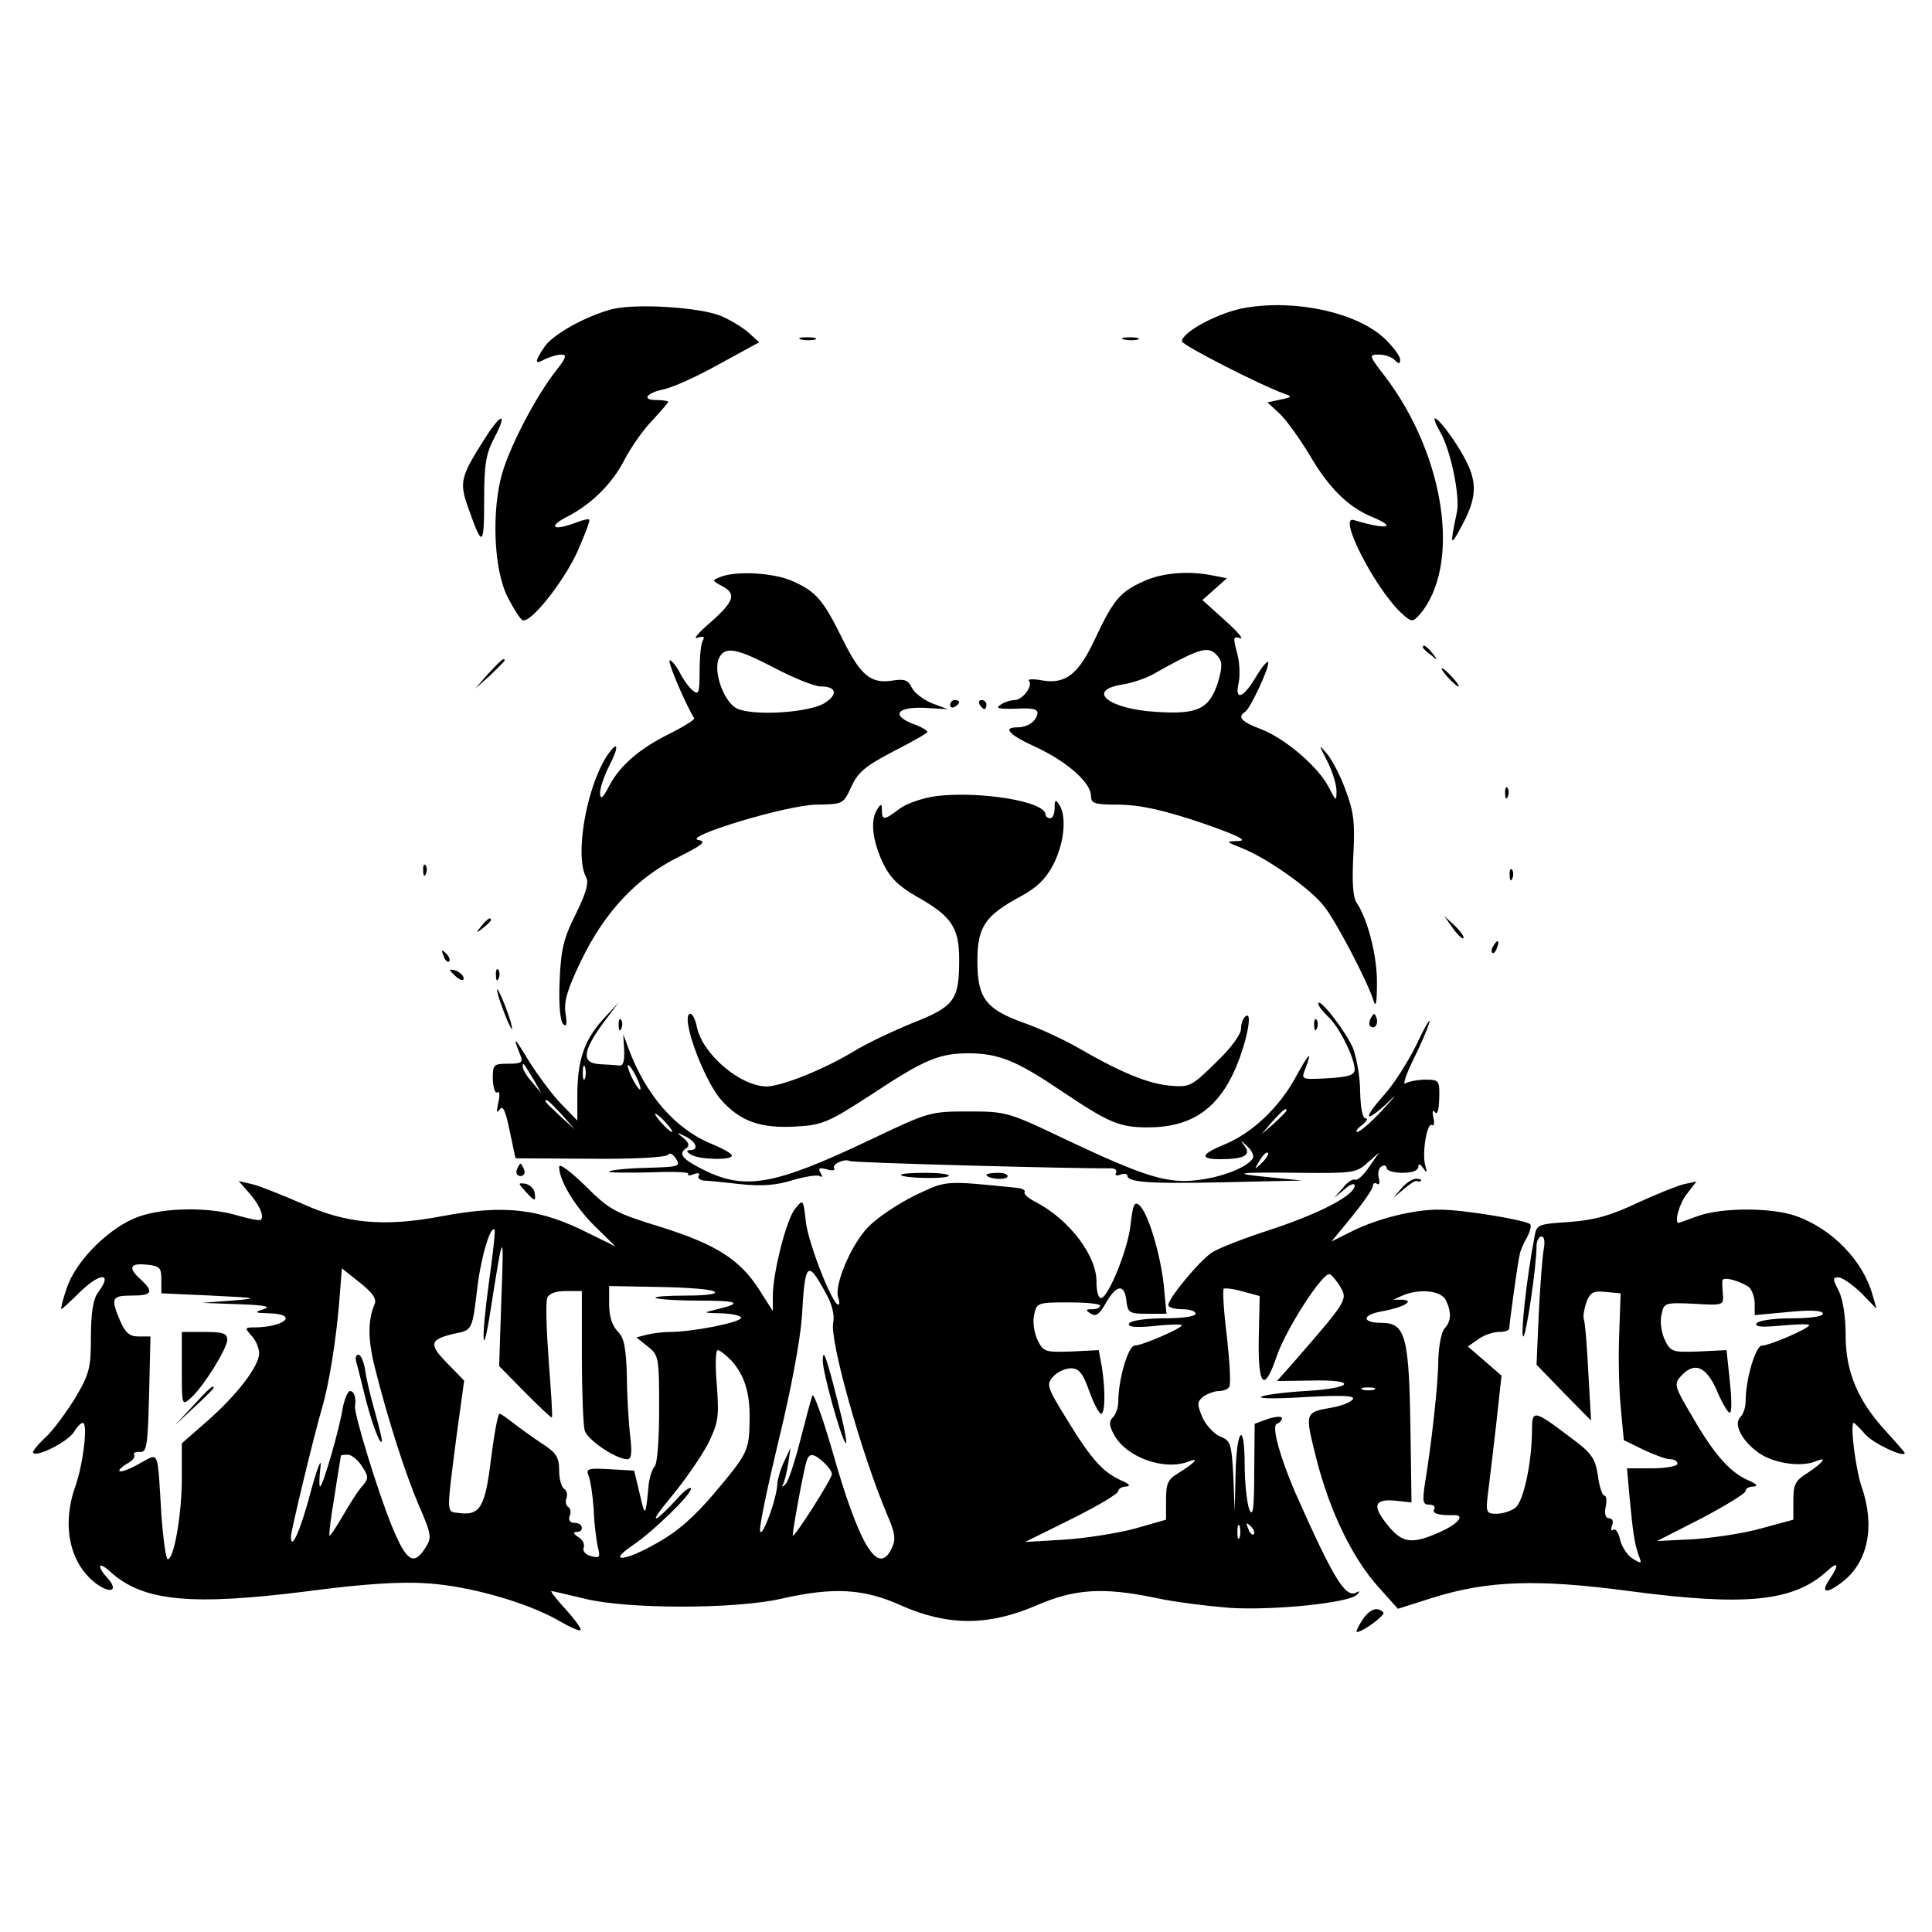
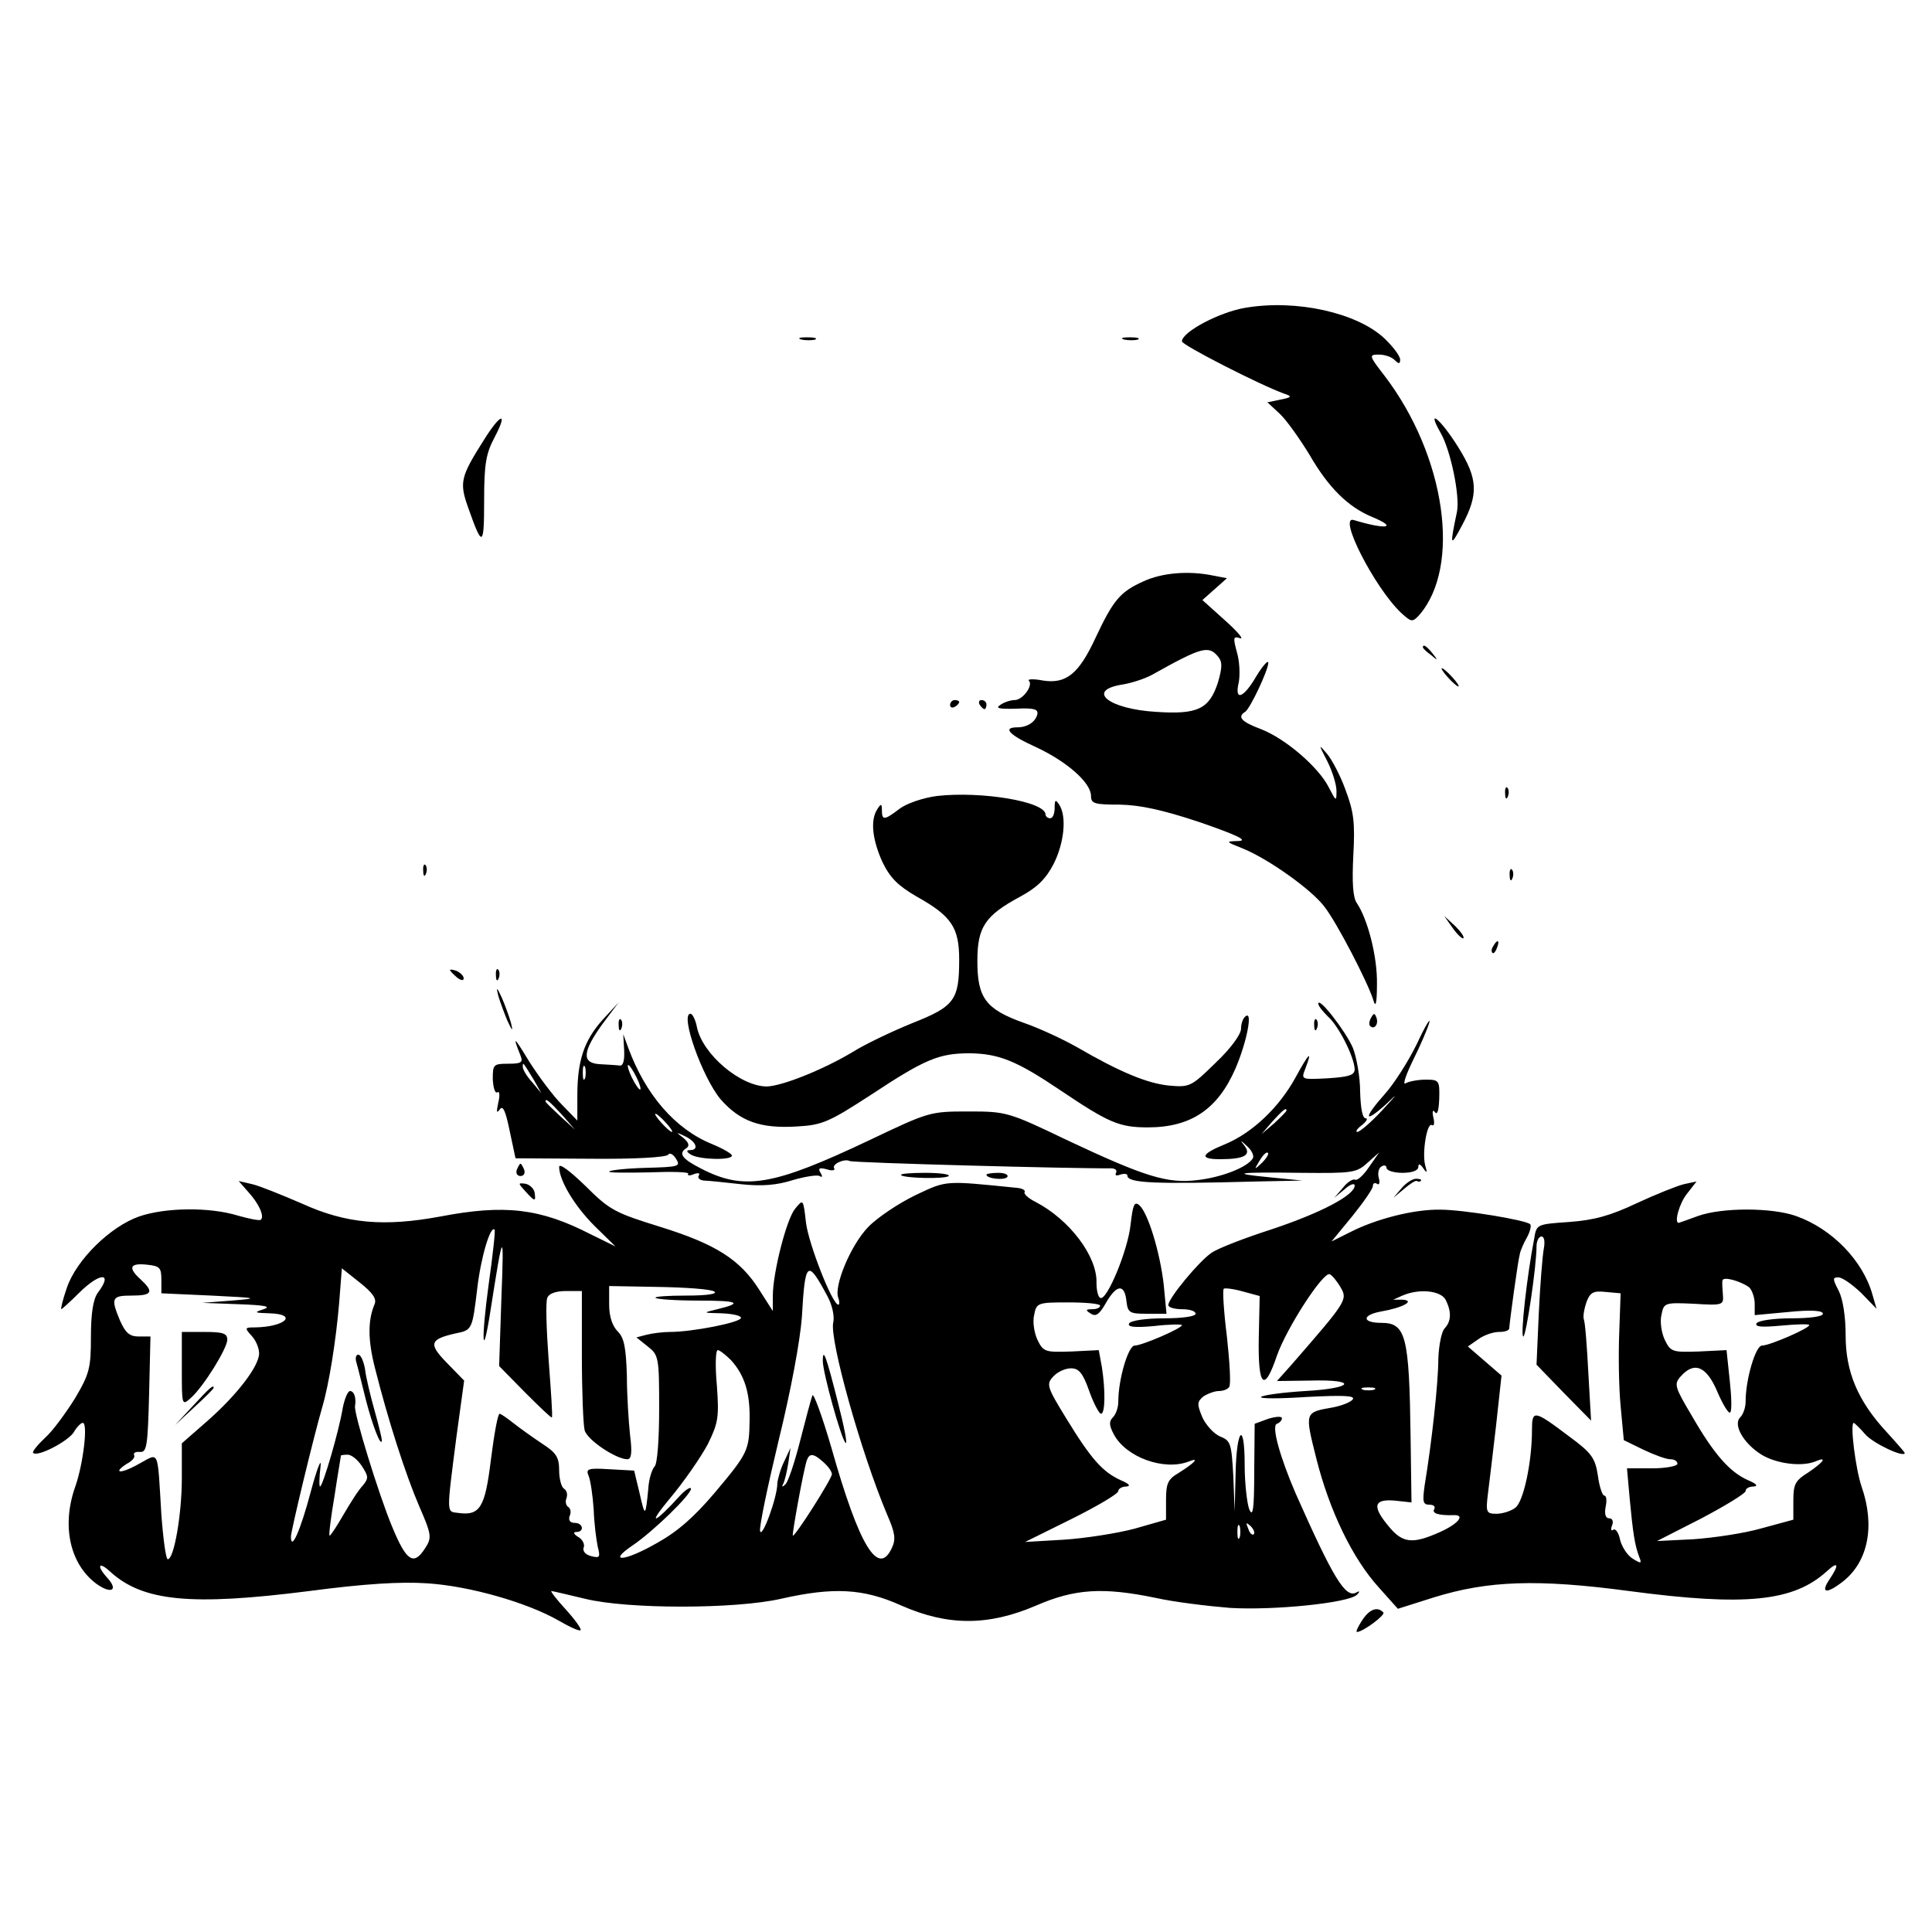
<svg xmlns="http://www.w3.org/2000/svg" version="1.0" width="425pt" height="425pt" viewBox="0 0 425 425" preserveAspectRatio="xMidYMid meet">
  <g transform="translate(0,425) scale(0.1,-0.1)" fill="#000000" stroke="none">
-     <path d="M1347 3570 c-58 -15 -132 -56 -150 -84 -22 -33 -21 -39 2 -26 11 5 27 10 36 10 13 0 10 -8 -13 -37 -43 -55 -98 -160 -117 -223 -24 -83 -19 -212 11 -272 13 -26 28 -49 33 -52 16 -10 89 81 121 150 16 37 29 69 26 71 -2 2 -15 -1 -30 -7 -48 -18 -62 -10 -21 12 56 28 103 75 130 129 14 26 40 64 60 84 19 21 35 39 35 41 0 2 -12 4 -26 4 -34 0 -22 16 18 24 18 4 72 28 120 55 l88 48 -23 21 c-12 11 -40 28 -61 37 -46 19 -186 28 -239 15z" />
    <path d="M2740 3573 c-56 -9 -140 -53 -140 -74 0 -8 172 -96 225 -115 18 -6 17 -8 -8 -13 l-29 -6 27 -25 c15 -14 44 -55 66 -91 41 -71 84 -114 137 -136 58 -24 33 -29 -40 -7 -36 11 46 -149 104 -204 23 -21 25 -21 40 -5 93 107 58 350 -76 526 -35 45 -35 47 -13 47 13 0 28 -5 35 -12 9 -9 12 -9 12 1 0 8 -16 29 -35 47 -60 56 -193 86 -305 67z" />
    <path d="M1763 3503 c9 -2 23 -2 30 0 6 3 -1 5 -18 5 -16 0 -22 -2 -12 -5z" />
    <path d="M2473 3503 c9 -2 23 -2 30 0 6 3 -1 5 -18 5 -16 0 -22 -2 -12 -5z" />
    <path d="M1065 3283 c-52 -82 -55 -94 -35 -150 31 -88 35 -87 35 15 0 82 4 104 23 140 30 57 14 54 -23 -5z" />
    <path d="M3169 3298 c22 -38 43 -139 36 -174 -16 -76 -15 -79 11 -30 37 69 35 103 -8 172 -38 61 -72 90 -39 32z" />
-     <path d="M1585 2981 c-19 -8 -19 -8 3 -20 33 -17 27 -34 -25 -80 -27 -23 -39 -38 -29 -34 14 4 17 3 12 -6 -4 -6 -7 -36 -7 -67 0 -48 -2 -54 -15 -43 -9 7 -22 26 -30 42 -9 16 -18 26 -21 24 -4 -4 32 -90 54 -127 2 -3 -21 -17 -50 -32 -68 -33 -113 -71 -137 -117 -14 -27 -19 -31 -20 -16 0 12 9 38 20 60 23 44 20 59 -5 22 -45 -69 -71 -219 -46 -266 7 -12 1 -34 -22 -81 -27 -53 -33 -78 -36 -148 -2 -51 1 -88 8 -95 7 -7 9 0 5 24 -4 26 4 53 35 117 52 107 122 181 212 226 54 27 64 35 46 38 -41 6 196 78 260 78 58 1 58 1 76 40 15 32 31 45 92 77 41 21 75 40 75 43 0 3 -13 11 -30 17 -50 19 -38 38 22 36 l53 -3 -35 13 c-19 8 -39 23 -44 34 -8 17 -16 20 -42 16 -48 -8 -71 11 -110 90 -43 87 -58 105 -109 128 -41 19 -124 24 -160 10z m120 -201 c42 -22 87 -40 100 -40 35 0 39 -17 10 -36 -34 -22 -160 -30 -195 -12 -29 16 -52 83 -38 111 13 26 39 21 123 -23z" />
    <path d="M2515 2971 c-51 -23 -66 -41 -105 -124 -37 -80 -65 -102 -116 -94 -20 4 -34 3 -31 0 11 -10 -13 -43 -31 -43 -9 0 -24 -5 -32 -11 -11 -7 -2 -9 35 -8 39 2 49 -1 47 -12 -4 -17 -22 -29 -44 -29 -34 0 -18 -17 42 -44 68 -32 120 -78 120 -107 0 -17 8 -19 63 -19 45 -1 93 -11 177 -39 81 -28 106 -40 85 -41 -30 -1 -30 -1 10 -17 56 -23 150 -90 178 -127 27 -34 96 -167 108 -206 5 -18 8 -8 8 36 1 59 -20 141 -44 177 -9 12 -11 46 -8 105 4 73 1 96 -17 144 -11 31 -30 67 -41 80 -19 22 -19 22 1 -17 11 -22 20 -51 20 -65 0 -24 -1 -23 -17 8 -22 44 -95 107 -149 128 -43 16 -53 27 -35 38 11 7 51 92 51 108 0 7 -12 -6 -26 -29 -29 -50 -49 -56 -39 -14 3 16 2 46 -4 66 -9 33 -8 36 7 31 9 -3 -5 14 -33 39 l-50 45 27 24 27 24 -31 6 c-54 11 -112 6 -153 -13z m165 -166 c9 -11 9 -23 -1 -57 -19 -58 -45 -70 -135 -64 -105 6 -156 47 -76 60 20 3 51 13 67 22 109 61 124 65 145 39z" />
    <path d="M3130 2826 c0 -2 8 -10 18 -17 15 -13 16 -12 3 4 -13 16 -21 21 -21 13z" />
-     <path d="M1074 2768 l-29 -33 33 29 c17 17 32 31 32 33 0 8 -8 1 -36 -29z" />
    <path d="M3185 2760 c10 -11 20 -20 23 -20 3 0 -3 9 -13 20 -10 11 -20 20 -23 20 -3 0 3 -9 13 -20z" />
    <path d="M2090 2699 c0 -5 5 -7 10 -4 6 3 10 8 10 11 0 2 -4 4 -10 4 -5 0 -10 -5 -10 -11z" />
    <path d="M2155 2700 c3 -5 8 -10 11 -10 2 0 4 5 4 10 0 6 -5 10 -11 10 -5 0 -7 -4 -4 -10z" />
    <path d="M3311 2504 c0 -11 3 -14 6 -6 3 7 2 16 -1 19 -3 4 -6 -2 -5 -13z" />
    <path d="M2061 2499 c-30 -4 -66 -16 -82 -28 -34 -26 -39 -26 -39 -3 0 14 -2 15 -10 2 -16 -24 -11 -67 11 -116 17 -35 34 -52 75 -76 77 -43 94 -68 94 -139 0 -89 -10 -103 -104 -140 -44 -18 -103 -46 -130 -63 -65 -39 -155 -75 -189 -76 -58 0 -142 71 -154 131 -3 16 -10 29 -14 29 -24 0 26 -140 66 -188 43 -49 88 -65 168 -60 56 3 71 10 162 69 121 80 151 92 219 92 64 -1 103 -17 198 -81 107 -72 130 -82 193 -82 95 0 154 40 193 130 24 56 38 125 23 115 -6 -3 -11 -16 -11 -28 0 -12 -22 -43 -56 -75 -54 -53 -57 -54 -103 -50 -48 5 -108 30 -201 84 -30 17 -83 42 -118 54 -84 30 -102 55 -102 136 0 75 17 100 95 142 37 20 56 39 73 72 23 46 29 104 12 130 -8 12 -10 11 -10 -7 0 -13 -4 -23 -10 -23 -5 0 -10 4 -10 8 0 29 -142 52 -239 41z" />
    <path d="M931 2334 c0 -11 3 -14 6 -6 3 7 2 16 -1 19 -3 4 -6 -2 -5 -13z" />
    <path d="M3321 2324 c0 -11 3 -14 6 -6 3 7 2 16 -1 19 -3 4 -6 -2 -5 -13z" />
-     <path d="M1059 2213 c-13 -16 -12 -17 4 -4 9 7 17 15 17 17 0 8 -8 3 -21 -13z" />
    <path d="M3196 2208 c10 -14 21 -24 23 -22 3 3 -6 15 -18 27 l-24 22 19 -27z" />
    <path d="M3285 2169 c-4 -6 -5 -12 -2 -15 2 -3 7 2 10 11 7 17 1 20 -8 4z" />
-     <path d="M976 2147 c3 -10 9 -15 12 -12 3 3 0 11 -7 18 -10 9 -11 8 -5 -6z" />
    <path d="M990 2116 c0 -2 7 -9 15 -16 9 -7 15 -8 15 -2 0 5 -7 12 -15 16 -8 3 -15 4 -15 2z" />
    <path d="M1091 2104 c0 -11 3 -14 6 -6 3 7 2 16 -1 19 -3 4 -6 -2 -5 -13z" />
    <path d="M1096 2060 c4 -14 13 -38 20 -55 11 -24 13 -25 8 -5 -4 14 -13 39 -20 55 -11 24 -13 25 -8 5z" />
    <path d="M2900 2042 c0 -5 10 -17 21 -28 24 -21 58 -89 59 -116 0 -13 -12 -17 -59 -20 -58 -3 -59 -3 -50 20 17 44 9 37 -21 -18 -36 -66 -95 -122 -155 -147 -54 -22 -57 -33 -11 -33 53 0 69 9 54 29 -11 14 -10 14 6 -1 10 -9 15 -21 12 -26 -12 -20 -69 -42 -122 -48 -66 -8 -115 7 -289 89 -127 61 -132 62 -215 62 -84 0 -87 -1 -215 -62 -215 -102 -278 -113 -374 -63 -41 21 -50 33 -30 45 6 5 4 12 -8 22 -17 13 -16 13 5 3 24 -12 30 -30 10 -30 -9 0 -8 -4 2 -10 18 -11 90 -13 90 -2 0 4 -19 15 -43 25 -82 33 -147 109 -185 212 l-11 30 2 -35 c1 -23 -2 -35 -10 -34 -7 1 -26 2 -43 3 -41 2 -39 27 5 88 l36 48 -36 -39 c-40 -45 -55 -89 -55 -166 l0 -55 -34 35 c-19 19 -51 62 -72 95 -34 56 -37 58 -19 13 6 -15 2 -18 -27 -18 -33 0 -34 -2 -34 -34 1 -19 5 -32 10 -29 5 4 6 -7 2 -23 -4 -20 -4 -24 3 -15 7 11 13 -2 22 -46 l13 -61 165 -1 c95 -1 167 3 171 9 3 5 11 1 17 -9 11 -17 6 -18 -65 -20 -42 -1 -79 -5 -82 -8 -3 -3 36 -3 87 -2 50 2 89 1 87 -3 -3 -4 3 -5 12 -1 10 4 15 2 11 -3 -3 -5 2 -10 11 -11 9 0 46 -4 82 -8 47 -5 79 -2 114 9 27 8 54 12 59 9 6 -4 7 -1 2 7 -6 10 -3 12 13 8 12 -4 20 -3 17 2 -6 9 23 22 34 16 6 -4 497 -17 574 -16 10 0 15 -4 12 -10 -3 -6 1 -7 9 -4 9 3 16 2 16 -2 0 -17 62 -19 285 -13 l100 2 -70 7 c-95 9 -73 12 69 10 111 -1 120 0 144 22 l26 23 -23 -33 c-12 -18 -26 -30 -30 -27 -5 2 -17 -5 -27 -18 l-19 -22 23 19 c12 11 22 14 22 8 0 -21 -74 -60 -182 -96 -59 -19 -119 -42 -133 -52 -27 -18 -95 -100 -95 -115 0 -5 14 -9 30 -9 17 0 30 -4 30 -10 0 -6 -30 -10 -69 -10 -41 0 -73 -5 -77 -11 -5 -8 11 -10 55 -6 33 4 61 4 61 2 0 -7 -88 -45 -104 -45 -14 0 -36 -74 -36 -123 0 -13 -5 -28 -12 -35 -9 -9 -8 -18 2 -37 27 -51 111 -81 165 -60 25 10 13 -3 -22 -25 -24 -14 -28 -23 -28 -60 l0 -43 -70 -20 c-38 -10 -108 -21 -155 -24 l-85 -5 103 51 c56 28 102 55 102 61 0 5 8 10 18 10 10 1 6 6 -13 14 -39 18 -64 45 -119 135 -43 70 -45 76 -29 93 9 10 26 18 39 18 17 0 26 -10 40 -50 10 -28 22 -50 26 -50 9 0 10 50 2 102 l-7 38 -60 -3 c-58 -2 -62 -1 -75 26 -7 15 -11 40 -7 55 5 26 8 27 75 27 39 0 70 -3 70 -7 0 -5 -8 -8 -17 -8 -15 0 -16 -2 -3 -10 11 -7 19 -1 34 26 23 39 40 40 44 1 3 -25 7 -27 46 -27 l42 0 -6 63 c-8 72 -35 160 -54 176 -11 9 -14 0 -19 -43 -6 -57 -53 -170 -67 -161 -5 3 -8 18 -8 33 2 58 -59 139 -134 178 -16 8 -27 18 -24 22 2 4 -6 8 -17 9 -160 16 -153 17 -223 -16 -37 -18 -84 -49 -105 -71 -38 -40 -75 -129 -65 -155 3 -8 3 -15 0 -15 -13 0 -65 133 -71 180 -6 53 -6 53 -24 31 -19 -23 -49 -141 -49 -192 l0 -33 -30 47 c-42 66 -95 100 -217 138 -100 31 -112 37 -165 90 -34 33 -58 51 -58 42 0 -29 33 -85 78 -130 l46 -45 -55 27 c-111 57 -189 66 -330 39 -124 -23 -207 -16 -304 28 -44 19 -93 39 -110 43 l-30 7 21 -24 c23 -25 36 -53 28 -61 -3 -3 -26 2 -51 9 -62 19 -159 18 -217 -2 -63 -22 -138 -95 -159 -157 -9 -26 -14 -47 -12 -47 1 0 19 16 38 35 47 47 77 47 42 1 -10 -14 -15 -45 -15 -96 0 -69 -3 -82 -35 -136 -20 -32 -49 -72 -66 -87 -17 -16 -29 -31 -26 -33 9 -10 76 25 89 45 7 12 16 21 20 21 12 0 1 -90 -16 -139 -31 -86 -13 -171 46 -215 32 -23 49 -15 25 12 -25 27 -21 39 5 15 72 -66 178 -76 438 -43 121 16 201 21 260 17 93 -6 219 -42 289 -82 24 -14 46 -24 48 -21 3 2 -12 23 -32 45 -21 23 -35 41 -32 41 3 0 36 -8 74 -17 93 -23 330 -23 431 0 115 26 181 23 265 -15 102 -45 191 -45 296 0 85 37 147 41 263 17 40 -9 114 -18 163 -22 97 -6 263 11 280 29 7 7 6 9 -1 5 -24 -14 -51 31 -134 218 -34 79 -54 149 -41 153 6 2 11 8 11 12 0 5 -13 4 -30 -1 l-30 -11 -1 -106 c0 -83 -3 -101 -11 -82 -5 14 -10 58 -10 97 0 99 -18 82 -20 -20 l-2 -82 -3 78 c-4 72 -6 78 -29 87 -14 6 -31 25 -39 42 -12 29 -12 34 2 46 9 6 25 12 34 12 10 0 20 4 23 9 4 5 1 55 -5 110 -7 56 -10 103 -7 106 2 2 21 0 42 -6 l37 -10 -2 -92 c-2 -108 12 -122 40 -39 21 60 101 184 116 179 5 -2 16 -15 24 -29 16 -27 13 -31 -107 -169 l-33 -37 73 1 c106 3 97 -17 -11 -23 -49 -3 -93 -9 -97 -13 -4 -4 41 -4 101 0 79 4 106 3 101 -5 -4 -6 -23 -14 -44 -18 -63 -11 -62 -10 -36 -114 29 -114 79 -218 137 -282 l42 -47 79 25 c119 37 228 41 430 14 256 -34 361 -23 434 43 26 24 29 16 6 -18 -20 -30 -6 -32 30 -4 56 44 71 123 41 209 -13 38 -26 140 -17 140 1 0 13 -11 25 -25 17 -20 87 -53 87 -41 0 1 -18 22 -40 46 -63 68 -90 132 -90 212 0 42 -6 80 -15 98 -14 27 -14 30 -1 30 9 0 31 -16 50 -34 l34 -35 -9 31 c-21 75 -89 145 -168 173 -54 19 -163 19 -216 0 -22 -8 -41 -15 -42 -15 -11 -1 1 43 18 64 l21 27 -28 -6 c-16 -4 -63 -23 -104 -42 -57 -27 -93 -37 -147 -41 -72 -5 -73 -5 -78 -36 -16 -82 -31 -216 -24 -216 6 0 29 154 29 198 0 12 5 22 11 22 6 0 8 -11 5 -27 -3 -16 -8 -79 -11 -142 l-5 -113 60 -62 60 -61 -6 105 c-3 58 -7 111 -10 118 -2 7 1 24 6 38 8 21 15 25 42 22 l33 -3 -3 -86 c-2 -48 -1 -120 3 -162 l7 -75 43 -21 c23 -11 50 -21 59 -21 9 0 16 -4 16 -10 0 -5 -25 -10 -55 -10 l-56 0 6 -67 c7 -74 11 -102 21 -128 6 -15 4 -15 -14 -4 -12 7 -24 26 -28 41 -3 16 -10 26 -15 23 -5 -4 -6 1 -3 9 4 9 1 16 -6 16 -8 0 -11 9 -8 25 3 14 2 25 -3 25 -4 0 -11 20 -14 44 -6 39 -14 50 -63 86 -78 59 -82 59 -82 14 0 -71 -19 -159 -37 -171 -9 -7 -28 -13 -41 -13 -22 0 -24 3 -19 43 3 23 11 91 18 151 l12 110 -37 32 -37 32 23 16 c12 9 33 16 45 16 13 0 23 3 23 8 1 16 19 148 23 162 1 8 9 26 16 38 7 13 10 26 7 29 -9 9 -147 32 -198 32 -57 1 -140 -20 -197 -49 l-42 -21 46 56 c25 31 45 60 45 66 0 6 4 8 9 5 5 -4 7 2 4 13 -3 10 0 22 6 25 6 4 11 2 11 -3 0 -6 16 -11 35 -11 21 0 35 5 35 13 0 8 4 7 11 -3 8 -12 9 -10 4 7 -7 27 4 95 15 88 5 -3 6 5 3 17 -3 14 -1 18 4 11 5 -6 8 5 9 30 1 40 0 42 -30 42 -17 0 -37 -4 -44 -8 -7 -5 0 17 16 50 16 32 32 69 36 83 4 14 -9 -7 -27 -46 -19 -39 -51 -89 -71 -111 -47 -53 -46 -66 2 -23 29 28 27 25 -8 -13 -24 -26 -49 -47 -54 -47 -5 0 -1 7 10 15 10 8 14 15 8 15 -7 0 -11 23 -12 59 0 32 -8 76 -16 96 -16 37 -76 114 -76 97z m-1726 -167 l17 -30 -20 24 c-12 13 -21 28 -21 34 0 12 0 11 24 -28z m113 3 c-3 -7 -5 -2 -5 12 0 14 2 19 5 13 2 -7 2 -19 0 -25z m122 -23 c0 -5 -6 1 -14 15 -8 14 -14 30 -14 35 0 6 6 -1 14 -15 8 -14 14 -29 14 -35z m-173 -57 l29 -33 -32 29 c-18 17 -33 31 -33 33 0 8 8 1 36 -29z m1594 9 c0 -2 -12 -14 -27 -28 l-28 -24 24 28 c23 25 31 32 31 24z m-1365 -27 c10 -11 16 -20 13 -20 -3 0 -13 9 -23 20 -10 11 -16 20 -13 20 3 0 13 -9 23 -20z m1311 -88 c-17 -16 -18 -16 -5 5 7 12 15 20 18 17 3 -2 -3 -12 -13 -22z m-1701 -267 c-17 -125 -14 -173 4 -58 28 179 30 182 24 28 l-5 -150 57 -58 c32 -32 58 -57 59 -55 2 2 -2 58 -7 125 -5 68 -7 130 -3 138 3 9 18 15 41 15 l35 0 0 -142 c0 -79 3 -152 6 -164 5 -21 69 -64 94 -64 9 0 11 14 6 53 -3 28 -7 88 -7 131 -2 62 -6 83 -20 97 -12 12 -19 33 -19 59 l0 41 109 -2 c60 -1 115 -5 122 -10 9 -5 -14 -9 -60 -9 -41 0 -72 -2 -69 -5 3 -3 45 -6 93 -6 89 0 101 -5 43 -19 -33 -8 -33 -8 10 -9 23 -1 42 -5 42 -10 0 -10 -107 -31 -156 -31 -16 0 -39 -3 -51 -6 l-23 -6 25 -20 c24 -19 25 -24 25 -137 0 -68 -4 -121 -10 -127 -6 -6 -13 -29 -14 -50 -6 -61 -7 -62 -19 -9 l-12 50 -54 3 c-48 3 -53 1 -46 -15 4 -10 9 -43 11 -74 1 -31 6 -68 9 -82 6 -23 4 -25 -15 -20 -12 3 -19 11 -16 19 3 7 -3 18 -12 23 -10 6 -12 11 -4 11 18 0 15 20 -4 20 -10 0 -14 6 -11 15 4 8 2 17 -3 20 -5 3 -7 12 -4 19 3 8 1 17 -5 21 -6 3 -11 22 -11 40 0 29 -6 39 -37 59 -21 14 -49 34 -63 45 -14 11 -28 21 -31 21 -4 0 -12 -45 -19 -100 -13 -107 -24 -125 -73 -118 -25 3 -25 -4 -3 167 l17 124 -38 39 c-41 42 -38 52 20 65 36 7 36 9 47 100 8 68 29 138 38 128 2 -2 -4 -56 -13 -120z m-720 10 l0 -30 110 -5 c103 -5 106 -6 45 -11 l-65 -5 80 -3 c57 -2 73 -5 55 -11 -22 -7 -21 -8 13 -9 64 -2 34 -30 -32 -31 -23 0 -23 -1 -8 -18 10 -10 17 -28 17 -39 0 -28 -48 -91 -114 -149 l-56 -49 0 -77 c0 -78 -17 -178 -31 -178 -4 0 -10 44 -14 98 -9 148 -4 136 -49 112 -21 -12 -40 -19 -43 -16 -3 2 5 9 16 16 12 6 19 15 16 19 -2 5 3 8 13 7 15 -1 17 13 20 127 l3 127 -26 0 c-20 0 -29 8 -41 35 -21 50 -18 55 26 55 45 0 49 8 20 35 -29 26 -25 37 13 33 28 -3 32 -6 32 -33z m469 -54 c-15 -35 -15 -79 1 -141 29 -115 67 -233 97 -303 28 -64 28 -70 13 -93 -25 -39 -41 -29 -73 49 -29 70 -84 248 -81 264 3 18 -2 33 -11 33 -5 0 -12 -17 -16 -37 -8 -50 -44 -173 -50 -173 -2 0 -2 19 1 43 3 23 -7 -1 -21 -53 -23 -87 -44 -134 -44 -100 0 12 50 220 69 285 15 51 30 146 37 228 l6 77 39 -31 c29 -23 38 -36 33 -48z m996 18 c11 -20 16 -45 13 -58 -9 -36 61 -287 119 -424 17 -39 19 -53 10 -72 -30 -65 -72 4 -133 220 -21 72 -40 123 -42 115 -3 -8 -15 -53 -27 -100 -12 -47 -26 -89 -32 -95 -7 -7 -9 -6 -5 1 3 6 8 26 11 45 l5 34 -14 -30 c-8 -16 -14 -38 -15 -48 0 -31 -34 -123 -38 -105 -2 10 17 100 41 200 27 110 47 218 51 271 7 124 12 128 56 46z m2028 19 c6 -6 12 -22 12 -36 l0 -25 75 7 c50 5 75 3 75 -4 0 -6 -28 -10 -69 -10 -40 0 -73 -5 -77 -11 -4 -8 11 -9 55 -5 33 3 61 4 61 1 0 -7 -87 -45 -104 -45 -14 0 -36 -74 -36 -123 0 -13 -5 -28 -12 -35 -16 -16 7 -57 47 -82 33 -20 88 -27 118 -15 28 12 19 -1 -15 -24 -29 -18 -33 -26 -33 -62 l0 -42 -70 -19 c-38 -11 -106 -21 -150 -24 l-80 -4 98 50 c53 28 97 55 97 60 0 6 8 10 18 10 10 1 6 6 -13 14 -40 18 -74 56 -123 141 -38 64 -40 70 -25 87 30 34 57 23 81 -34 12 -28 25 -49 28 -45 4 3 3 35 -1 71 l-7 66 -61 -3 c-58 -2 -62 -1 -75 26 -7 15 -11 40 -7 55 5 26 7 27 71 24 64 -4 66 -3 64 20 -1 12 -2 27 -1 31 1 10 40 -1 59 -15z m-668 -27 c13 -26 13 -47 -2 -63 -7 -7 -13 -38 -14 -68 0 -53 -15 -187 -30 -277 -5 -36 -4 -43 10 -43 10 0 14 -4 11 -10 -6 -9 10 -14 43 -13 26 1 10 -19 -30 -37 -60 -27 -82 -25 -112 11 -38 45 -35 62 12 58 l37 -4 -2 145 c-3 220 -10 250 -64 250 -43 0 -44 17 -1 25 47 8 77 24 47 26 l-20 0 20 9 c37 16 84 11 95 -9z m-1572 -133 c30 -33 42 -72 41 -131 -1 -68 -3 -73 -77 -161 -45 -53 -81 -85 -128 -111 -70 -40 -109 -43 -53 -5 46 31 129 112 129 125 0 5 -11 -1 -24 -15 -57 -63 -74 -68 -23 -7 32 38 69 92 84 120 23 47 25 59 20 129 -4 43 -3 78 2 78 4 0 17 -10 29 -22z m1415 -65 c-7 -2 -19 -2 -25 0 -7 3 -2 5 12 5 14 0 19 -2 13 -5z m-2227 -168 c15 -23 15 -27 2 -43 -9 -9 -28 -39 -43 -65 -15 -26 -29 -47 -30 -45 -2 2 3 41 11 88 7 47 14 86 14 88 0 1 7 2 15 2 8 0 22 -11 31 -25z m1016 8 c10 -9 18 -20 18 -26 0 -10 -82 -139 -86 -135 -2 3 24 147 31 166 6 16 15 15 37 -5z m915 -165 c-3 -7 -5 -2 -5 12 0 14 2 19 5 13 2 -7 2 -19 0 -25z m31 7 c-3 -3 -9 2 -12 12 -6 14 -5 15 5 6 7 -7 10 -15 7 -18z" />
    <path d="M400 1238 c0 -80 0 -81 20 -63 28 25 80 109 80 128 0 14 -10 17 -50 17 l-50 0 0 -82z" />
    <path d="M425 1158 l-40 -43 43 40 c23 21 42 40 42 42 0 8 -9 0 -45 -39z" />
    <path d="M784 1253 c3 -10 12 -47 21 -83 15 -58 34 -106 35 -88 0 4 -7 33 -16 65 -9 32 -19 73 -21 91 -3 17 -9 32 -15 32 -5 0 -7 -8 -4 -17z" />
    <path d="M1810 1256 c0 -25 40 -170 50 -180 5 -5 -3 36 -17 90 -25 99 -33 122 -33 90z" />
    <path d="M3016 2011 c-4 -7 -5 -15 -2 -18 9 -9 19 4 14 18 -4 11 -6 11 -12 0z" />
    <path d="M1361 1994 c0 -11 3 -14 6 -6 3 7 2 16 -1 19 -3 4 -6 -2 -5 -13z" />
    <path d="M2891 1994 c0 -11 3 -14 6 -6 3 7 2 16 -1 19 -3 4 -6 -2 -5 -13z" />
    <path d="M1137 1677 c-3 -8 1 -14 8 -14 7 0 11 6 8 14 -3 7 -6 13 -8 13 -2 0 -5 -6 -8 -13z" />
    <path d="M1982 1665 c7 -7 97 -9 105 -2 3 4 -20 7 -52 7 -32 0 -56 -2 -53 -5z" />
    <path d="M2170 1666 c0 -9 40 -13 46 -5 3 5 -6 9 -20 9 -14 0 -26 -2 -26 -4z" />
    <path d="M3083 1636 l-18 -21 24 20 c13 11 25 19 28 17 3 -2 7 -2 9 1 2 2 -3 4 -11 4 -8 0 -23 -10 -32 -21z" />
    <path d="M1156 1629 c21 -23 23 -23 20 -2 -2 9 -11 17 -20 19 -17 2 -17 2 0 -17z" />
    <path d="M2996 685 c-9 -14 -14 -25 -11 -25 13 0 64 38 58 43 -13 14 -31 7 -47 -18z" />
  </g>
</svg>